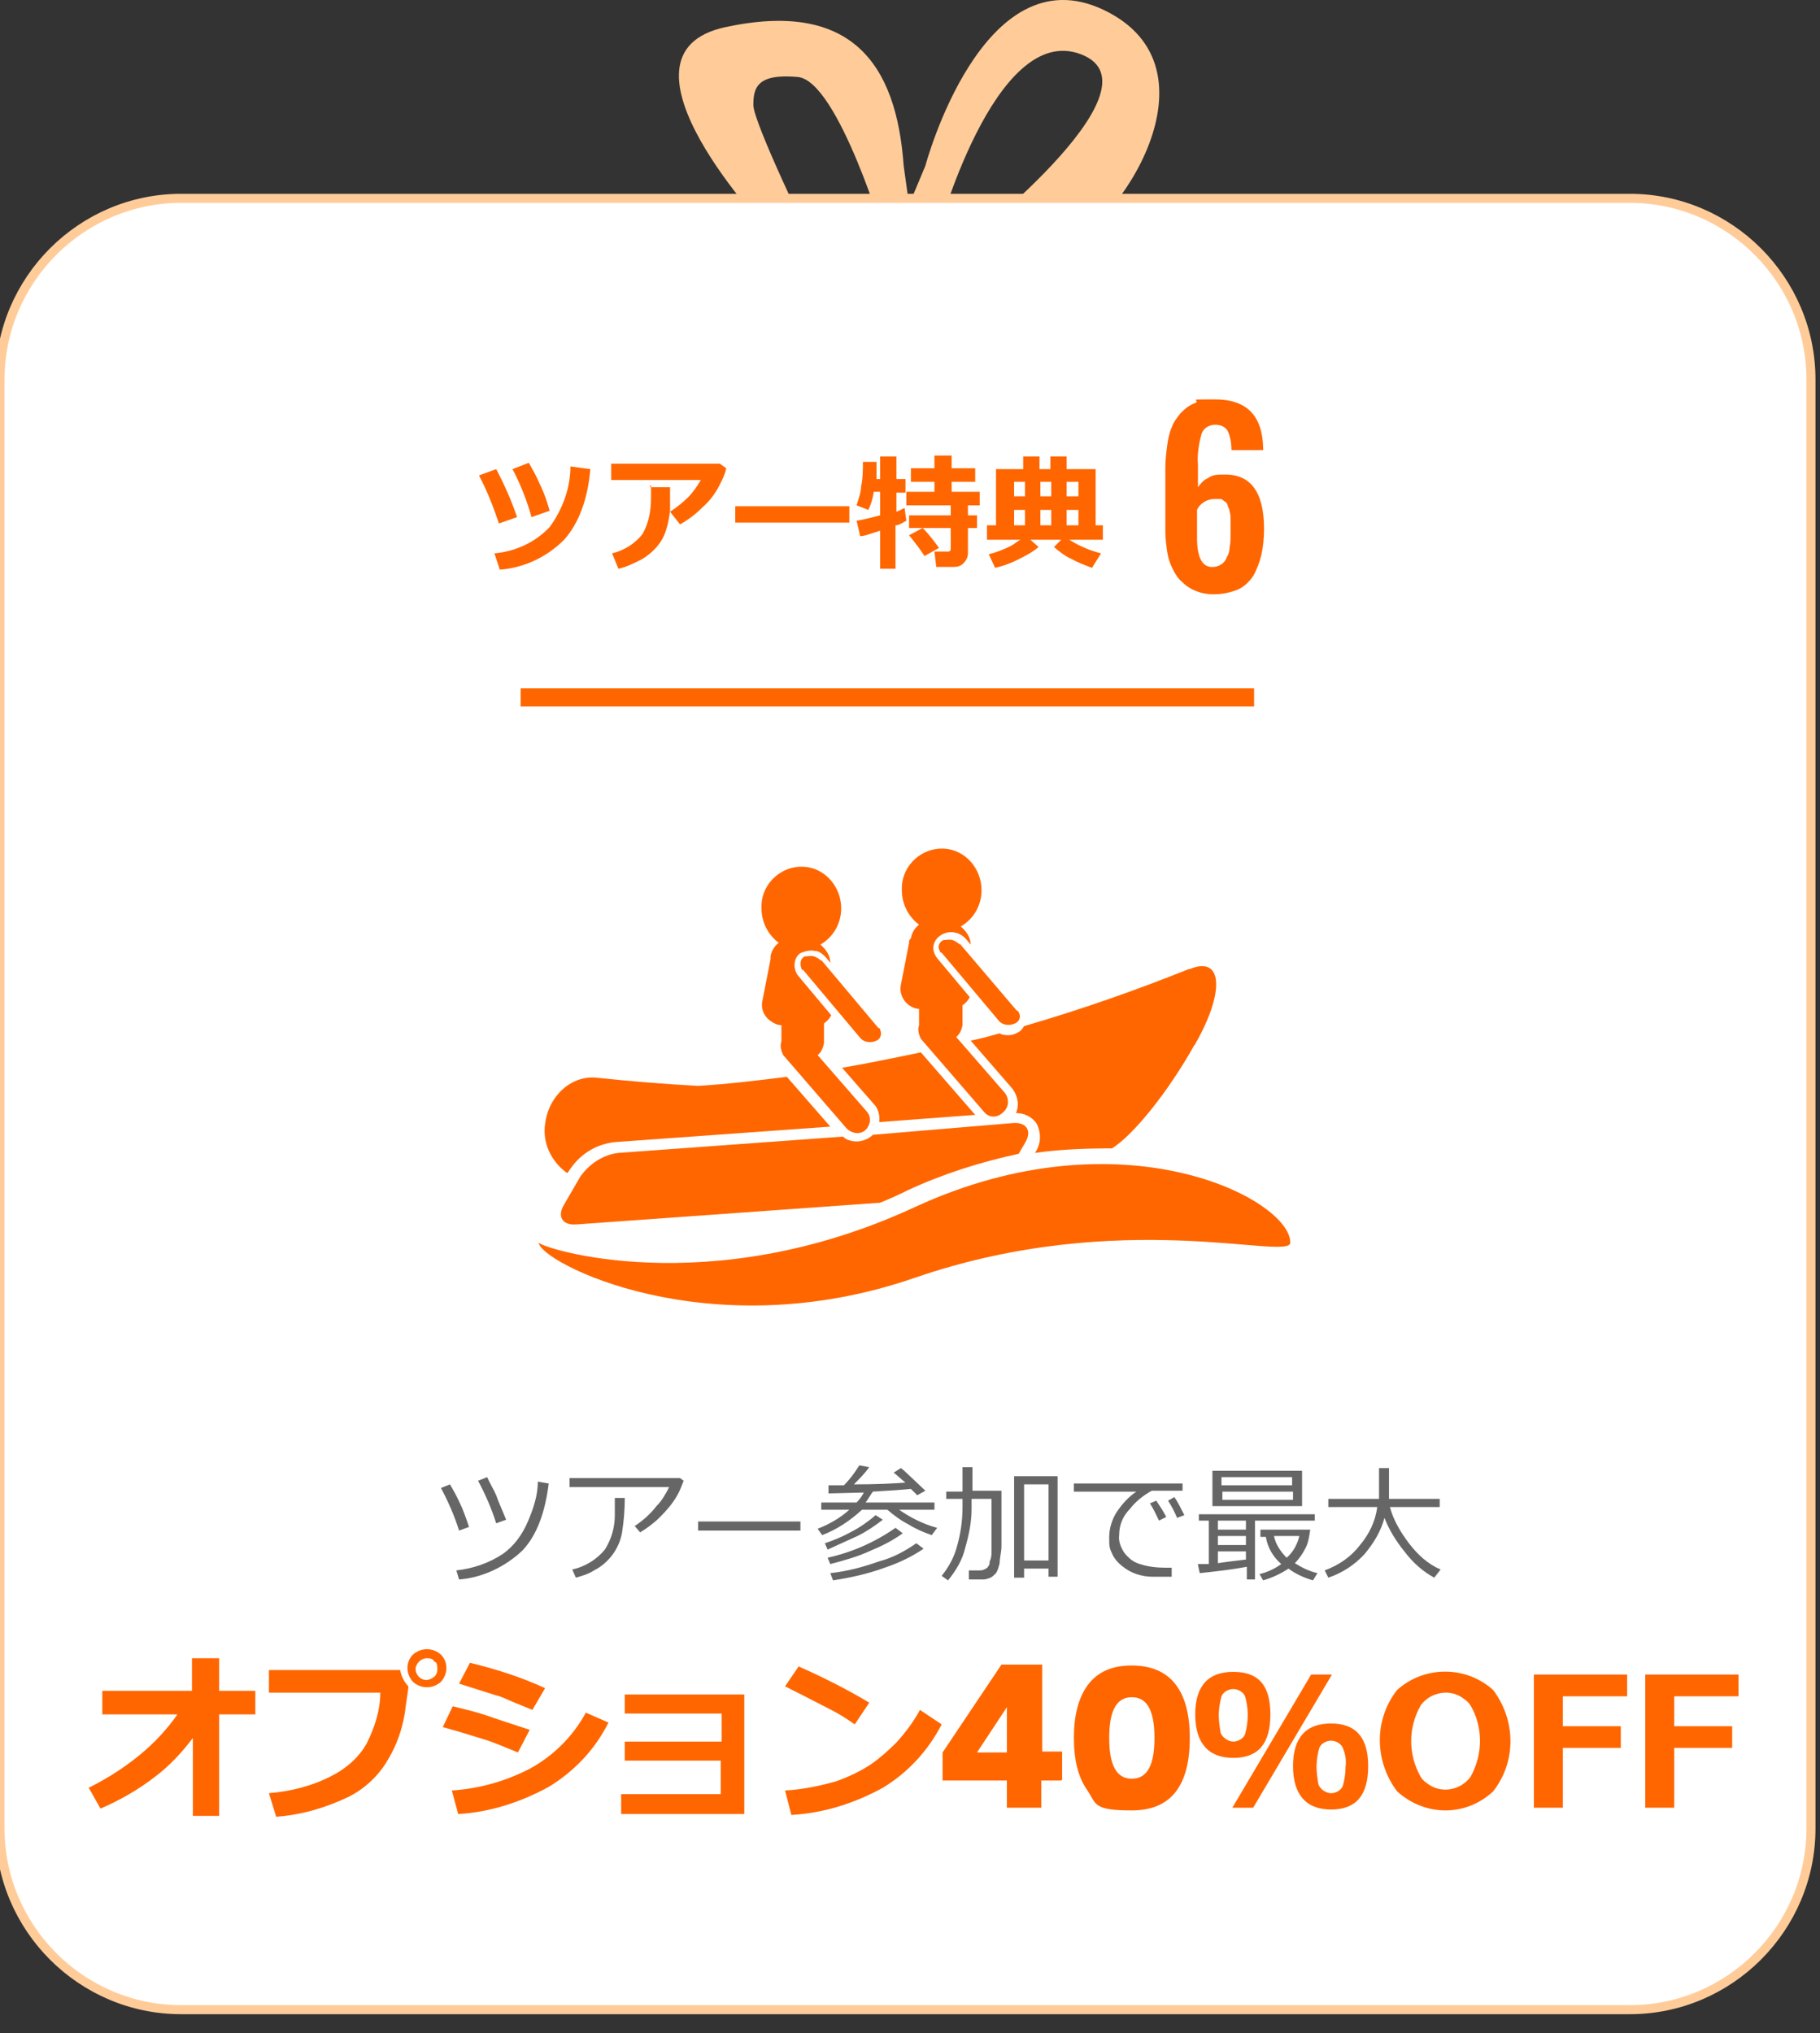
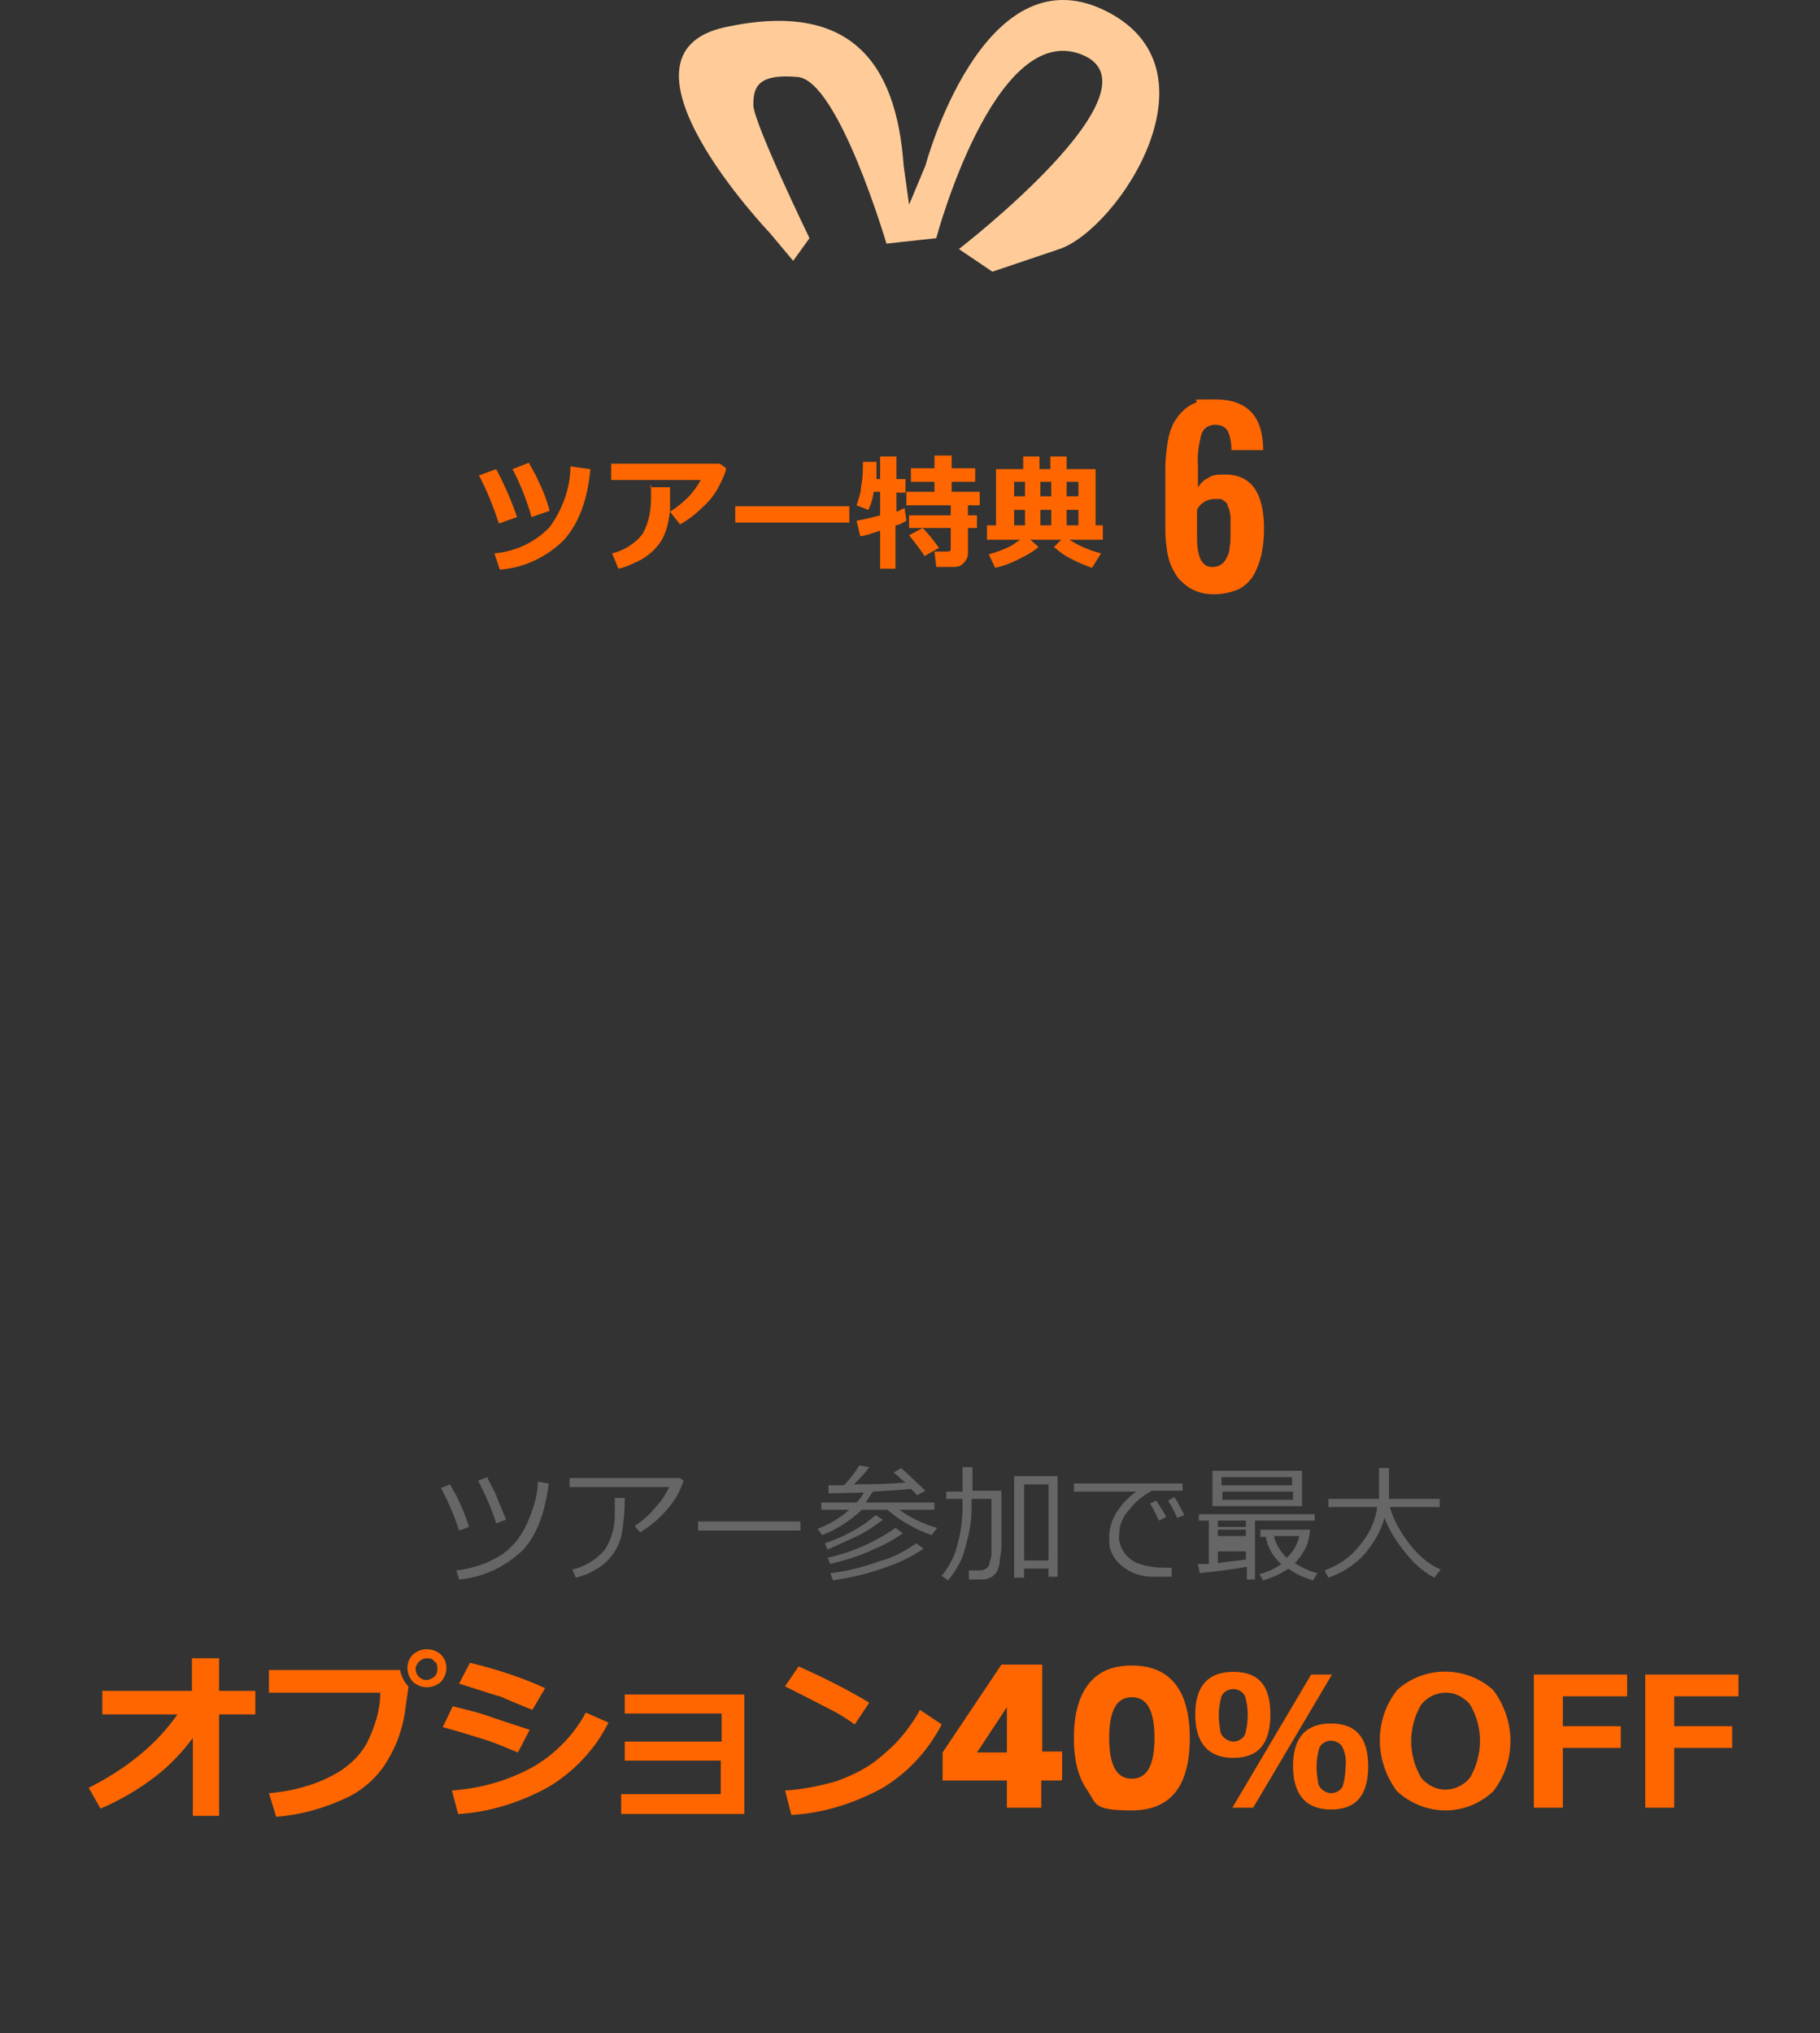
<svg xmlns="http://www.w3.org/2000/svg" id="gift6.svg" version="1.1" viewBox="0 0 201 224.5">
  <rect x="0" y="0" width="201" height="224.5" fill="#333333" stroke="none" />
  <defs>
    <style>
      .st0, .st1 {
        fill: #f60;
      }

      .st0, .st2, .st3 {
        fill-rule: evenodd;
      }

      .st2 {
        fill: #fc9;
      }

      .st3 {
        fill: #666;
      }

      .st4 {
        fill: #fff;
        stroke: #fc9;
      }
    </style>
  </defs>
  <path id="_リボン_のコピー_2" data-name="リボン_のコピー_2" class="st2" d="M85,25.7s-18.8-19.7-4.9-22.7,18.9,4,19.7,15.3l.6,4.3,1.8-4.3s6.3-23.6,19.7-17.2c13.4,6.4,1.6,24.2-4.9,26.4l-7.4,2.5-3.7-2.5s23.1-17.8,13.5-21.5-16,20.3-16,20.3l-5.5.6s-5.3-18-9.8-18.4-4.9,1.2-4.9,3.1,6.2,14.7,6.2,14.7l-1.8,2.5-2.6-3.1Z" />
-   <path id="waku" class="st4" d="M20,21.9h160c11,0,20,9,20,20v160c0,11-9,20-20,20H20C9,221.9,0,212.9,0,201.9V41.9C0,30.9,9,21.9,20,21.9Z" />
  <path id="_オプション50_OFF" data-name="オプション50_OFF" class="st0" d="M21.2,200.5h3v-11.2h4v-2.6h-4v-3.6h-3v3.6h-9.9v2.6h8.3c-1.2,1.7-2.6,3.2-4.2,4.5-1.7,1.4-3.6,2.6-5.6,3.6l1.3,2.3c2.1-.9,4.2-2.1,6-3.5,1.6-1.2,3-2.7,4.2-4.3v8.6h-.1ZM44.2,184.4h-14.5v2.5h12.3c0,1.9-.6,3.8-1.5,5.6-.9,1.6-2.3,2.8-3.9,3.6-2.1,1.1-4.5,1.7-6.9,1.9l.8,2.6c2.8-.2,5.5-1,8-2.2,1.8-.9,3.4-2.4,4.4-4.2.9-1.5,1.5-3.2,1.8-5,.2-1.6.4-2.6.4-3h0c-.4-.4-.8-1.1-.9-1.8h0ZM48.7,182.7c-.9-.8-2.2-.8-3.1,0-.8.8-.8,2.1,0,3h0c.9.8,2.2.8,3.1,0,.8-.9.8-2.2,0-3h0ZM48.3,184.2c0,.3,0,.6-.3.9-.2.2-.6.4-.9.4-.7,0-1.2-.6-1.2-1.2s.6-1.2,1.2-1.2.7.1.9.4c.2,0,.3.3.3.7h0ZM51.9,183.6l-1.2,2.3,4.1,1.3c.5.1,1.1.4,1.8.7s1.5.6,2.2.9l1.4-2.4c-2.6-1.2-5.4-2.1-8.3-2.8h0ZM53.7,189.4c-1.2-.4-2.5-.7-3.7-1l-1.1,2.3c2.2.6,3.7,1.1,4.7,1.4s2.1.8,3.6,1.4l1.3-2.5c-2.1-.7-3.7-1.2-4.8-1.6h0ZM64.7,189.1c-1.4,2.6-3.6,4.8-6.2,6.2-2.7,1.4-5.6,2.2-8.6,2.4l.7,2.6c3.5-.2,6.9-1.3,10-3,2.8-1.7,5.1-4.1,6.6-7.1l-2.5-1.1ZM82.2,187.1h-13.2v2.1h10.7v3.1h-10.7v2.1h10.6v3.7h-11v2.2h13.6v-13.2h0ZM88.2,184l-1.5,2.2c2.6,1.3,4.3,2.2,5.1,2.6s1.6.9,2.6,1.6l1.6-2.4c-2.5-1.5-5.1-2.8-7.8-4h0ZM101.6,188.8c-.7,1.3-1.6,2.5-2.6,3.6-.9.9-1.8,1.7-2.8,2.4-1.2.8-2.5,1.4-3.9,1.9-1.8.5-3.7.9-5.6,1l.7,2.7c3.6-.2,7-1.3,10.1-3,2.8-1.7,5-4.1,6.5-7l-2.4-1.6ZM147,190.3c-2.8,0-4.2,1.6-4.2,4.7s1.4,4.8,4.2,4.8,4.1-1.6,4.1-4.8-1.4-4.7-4.1-4.7h0ZM144.8,184.9l-8.7,14.7h2.3l8.7-14.7h-2.3ZM136.2,184.6c-2.8,0-4.2,1.6-4.2,4.7s1.4,4.8,4.2,4.8,4.1-1.6,4.1-4.8-1.3-4.7-4.1-4.7h0ZM148.3,197.2c-.2.5-.8.8-1.3.8s-1.2-.4-1.4-1c-.1-.6-.2-1.3-.2-1.9s.1-1.4.3-2.1c.2-.5.8-.8,1.3-.8s1.1.3,1.3.8c.3.7.4,1.4.3,2.1,0,.7-.1,1.4-.3,2.1h0ZM137.5,191.5c-.2.5-.8.8-1.3.8s-1.2-.4-1.4-1c-.1-.6-.2-1.3-.2-1.9s.1-1.4.3-2.1c.2-.5.8-.8,1.3-.8s1.1.3,1.3.8c.4,1.3.4,2.8,0,4.2h0ZM164.9,197.8c2.6-3.3,2.5-7.9,0-11.2-3-2.7-7.6-2.7-10.6,0-2.6,3.3-2.5,7.9,0,11.2,3.1,2.8,7.6,2.8,10.6,0h0ZM162.4,188.3c1.4,2.4,1.4,5.4,0,7.9-1.1,1.5-3.3,1.9-4.8.7-.3-.2-.5-.4-.7-.7-1.4-2.5-1.4-5.4,0-7.9,1.1-1.5,3.3-1.9,4.8-.7.3.2.5.4.7.7h0ZM179.7,184.9h-10.3v14.7h3.2v-6.6h6.4v-2.4h-6.4v-3.3h7.1v-2.4h0ZM192,184.9h-10.3v14.7h3.2v-6.6h6.4v-2.4h-6.4v-3.3h7.1v-2.4h0Z" />
-   <path id="_ツアー参加で最大" data-name="ツアー参加で最大" class="st3" d="M54.8,165.1c-.3-.7-.7-1.3-1-2l-1,.4c.8,1.5,1.5,3.1,2,4.7l1.1-.4c-.5-1.2-.9-2.1-1.1-2.7ZM59.4,163.6c0,1.5-.5,3-1.1,4.4s-1.5,2.7-2.8,3.6c-1.5,1-3.3,1.6-5.1,1.8l.3,1c2.6-.2,5.1-1.4,7-3.2,1.6-1.7,2.5-4.2,2.9-7.4l-1.2-.2ZM50.8,166c-.3-.7-.7-1.4-1.1-2.1l-1,.4c.8,1.5,1.5,3.1,2,4.7l1.1-.4c-.4-1.2-.7-2-1-2.6h0ZM75.1,163.2h-12.2v1h11c-.4.8-.8,1.5-1.4,2.1-.7.9-1.5,1.6-2.4,2.2l.6.7c.8-.5,1.5-1,2.2-1.7s1.4-1.5,1.9-2.4c.3-.5.5-1.1.7-1.6l-.4-.3ZM67.9,165.4v1.9c0,1.4-.4,2.7-1.1,3.8-.9,1.1-2.2,1.9-3.6,2.2l.4.9c.7-.2,1.4-.4,2-.8,1.6-.8,2.8-2.4,3.1-4.2.2-1.3.3-2.5.3-3.8h-1.1ZM88.4,168h-11.3v1h11.3v-1ZM98,166.7c.7.6,1.5,1.2,2.3,1.6.8.5,1.7.9,2.6,1.2l.6-.8c-1.5-.4-2.9-1.1-4.2-2h3.9v-.8h-7.6c.3-.4.5-.8.8-1.2,1.8-.1,3.2-.2,4.2-.3l.7.7.9-.5c-1.6-1.5-2.4-2.3-2.7-2.5l-.8.5c.5.4.9.8,1.3,1.1-1.2.1-3.1.2-5.7.2.6-.6,1.2-1.2,1.7-1.9l-1.1-.2c-.5.8-1,1.5-1.7,2.2h-1.7v.9c0,0,3.9-.1,3.9-.1-.2.4-.5.8-.8,1.1h-3.9v.8h3.1c-1,.9-2.2,1.6-3.5,2.1l.5.7c1.6-.6,3.1-1.6,4.4-2.8h2.8ZM94.7,169.6c1-.5,1.9-1.1,2.8-1.8l-.8-.5c-.8.7-1.8,1.4-2.8,1.9-.9.5-1.9.9-2.8,1.2l.3.7c1.1-.5,2.2-1,3.3-1.5h0ZM96.2,171.2c1.2-.5,2.4-1.1,3.5-1.9l-.8-.6c-2.3,1.6-4.8,2.7-7.5,3.3l.3.7c1.5-.4,3-.8,4.5-1.5h0ZM97.7,173.1c1.5-.5,3-1.2,4.3-2.1l-.8-.6c-1.3.9-2.6,1.6-4.1,2-1.7.6-3.5,1.1-5.4,1.3l.3.8c1.9-.3,3.8-.7,5.7-1.4h0ZM107.3,165.5h2.2v4.5c0,.4,0,.9,0,1.3s0,.7-.2,1.1c0,.2,0,.4-.2.6,0,.1-.2.2-.4.3-.2.1-.4.1-.6.1h-1.1v1h1.6c.3,0,.5-.1.8-.2.2-.1.4-.3.6-.5.2-.3.3-.7.4-1.1,0-.6.2-1.2.2-1.9,0-.8,0-1.5,0-2.2v-3.9h-3.2v-2.6h-1.1v2.7h-1.8v.8h1.8v.9c0,1.5-.2,2.9-.6,4.3-.3,1.2-.9,2.3-1.7,3.3l.7.5c.9-1.1,1.6-2.3,1.9-3.6.4-1.4.7-2.8.7-4.3v-1.1h0ZM115.7,174.1h1.1v-11.1h-4.8v11.2h1.1v-1h2.7v.9h0ZM113.1,163.9h2.7v8.4h-2.7v-8.4ZM130.5,163.8h-11.9v.9h6.9c-.9.6-1.6,1.4-2.2,2.3-.5.8-.8,1.8-.8,2.7s0,1.2.3,1.8c.2.5.6,1,1.1,1.4s1,.7,1.6.9,1.2.3,1.8.3h2.1v-1h-.7c-.9,0-1.9-.1-2.8-.4-.7-.2-1.2-.6-1.7-1.2-.4-.6-.7-1.3-.6-2,0-1.1.4-2.1,1.2-2.9.6-.8,1.5-1.5,2.4-2h3.4v-.8h-.1ZM129.7,165.3l-.7.4c.4.6.7,1.2,1,1.9l.8-.3c-.4-.8-.7-1.4-1.1-2h0ZM127.7,165.7l-.7.3c.4.6.7,1.3,1,1.9l.8-.4c-.3-.6-.7-1.2-1.1-1.8h0ZM143.8,166.3v-3.9h-9.9v3.9h9.9ZM134.9,163.1h7.8v.9h-7.8v-.9ZM142.8,165.6h-7.8v-.9h7.8v.9h0ZM137.6,174.4h1v-6.5h6.6v-.7h-12.8v.7h1.1v4.8h-1.2c0,.1.2,1,.2,1,1.9-.2,3.6-.4,5.2-.7v1.4h-.1ZM137.6,167.9v1h-3.1v-1h3.1ZM137.6,169.6v1h-3.1v-1h3.1ZM134.5,171.3h3.1v.9c-.8.1-1.8.2-3.1.4v-1.3ZM144.2,170.9c.3-.6.4-1.3.5-2h-5.5v.8h.6c.2,1.2.8,2.2,1.7,3-.7.5-1.5.9-2.4,1.1l.4.7c1-.3,1.9-.7,2.8-1.3.8.6,1.7,1,2.7,1.3l.5-.8c-.9-.2-1.7-.6-2.5-1.1.5-.5.9-1.1,1.2-1.7h0ZM140.7,169.6h2.8c-.2.9-.7,1.8-1.4,2.4-.6-.6-1.2-1.4-1.4-2.4h0ZM155.6,170.4c-.9-1.2-1.7-2.5-2.1-4h5.5v-.9h-5.6v-3.4h-1.1v3.4h-5.6v.9h5.4c-.2,1.6-.9,3-1.9,4.2-1,1.3-2.3,2.2-3.9,2.8l.4.8c1.5-.5,2.9-1.4,4-2.6,1-1.2,1.8-2.5,2.2-4,.5,1.3,1.3,2.6,2.2,3.7.9,1.2,2,2.2,3.3,2.9l.7-.9c-1.4-.6-2.5-1.6-3.5-2.9h0Z" />
-   <path id="icon_banana" class="st0" d="M131.3,107c-6,2.4-12,4.5-18.2,6.3-.2.3-.4.6-.7.7-.3.2-.7.3-1,.3s-.7,0-1-.2c-1.1.3-2.1.6-3.2.8l4.6,5.3c.6.8.8,1.8.4,2.7.9,0,1.8.4,2.3,1.2.5,1,.5,2.2-.2,3.2h0c2.8-.4,5.7-.5,8.5-.5,2.3-1.4,6.2-6.2,9.1-11.4.1,0,.1-.2.2-.3,3.2-5.7,2.9-9.6-.7-8.1ZM96.5,121.9c.5.5.7,1.3.6,2l10.6-.8-6-6.9c-2.9.6-5.8,1.2-8.7,1.7l3.5,4ZM62.7,129.5h0c1.2-2,3.1-3.2,5.3-3.4l23.7-1.7-4.8-5.5c-3.2.4-6.5.8-9.8,1-3.7-.2-7.4-.5-11.2-.9-2.7-.3-5.3,1.9-5.7,5.1-.3,2,.6,4.1,2.4,5.4h0ZM96.3,125.4c0,0,0,0,0,0-.7.6-1.7.8-2.5.5-.2,0-.5-.2-.7-.4l-24.8,1.8c-1.7.2-3.2,1.2-4.2,2.6l-1.8,3.1c-.8,1.3-.2,2.3,1.3,2.2l33.6-2.4c1-.4,2.1-.9,3.1-1.4,3.9-1.8,8-3.1,12.2-4l.7-1.2c.8-1.3.2-2.3-1.3-2.2l-15.5,1.3ZM100.4,104.1c-.3,1.5-.6,3.1-.9,4.6-.2.9.2,1.8.9,2.3.3.2.7.4,1.1.4v1.8c-.2.5,0,1.1.2,1.5l7,8.1c.5.6,1.4.7,2.1,0,.6-.5.7-1.4.2-2.1l-5.4-6.2c.4-.3.6-.8.7-1.3v-2.2c.3-.2.6-.5.8-.9l-3.6-4.3c-.3-.4-.5-.9-.4-1.4s.4-.9.9-1.2c.9-.5,2-.3,2.7.5l.5.6c0-.8-.5-1.5-1.1-2,1.4-.8,2.3-2.3,2.3-4,0-2.4-1.8-4.5-4.2-4.6s-4.5,1.8-4.6,4.2v.4c0,1.5.7,2.9,1.9,3.8-.5.4-.8.9-.9,1.5-.2.2-.2.3-.2.4h0ZM106,104.3c-.2-.2-.5-.4-.8-.5s-.7,0-1,0c-.5.2-.7.8-.4,1.2,0,0,0,.2.2.2l6.3,7.5c.4.5,1.2.6,1.8.3.5-.2.7-.8.4-1.2,0,0,0-.2-.2-.2l-6.3-7.4ZM85.1,105.9c-.3,1.5-.6,3.1-.9,4.6-.2.9.2,1.8,1,2.3.3.2.7.4,1.1.4v1.8c-.2.5,0,1.1.2,1.5l7,8.1c.2.2.4.3.6.4.8.3,1.6,0,1.9-.9.2-.5,0-1.1-.3-1.4l-5.4-6.2c.4-.3.6-.8.7-1.3v-2.2c.3-.2.6-.5.8-.9l-3.6-4.3c-.6-.7-.6-1.8,0-2.4,0,0,.2-.2.3-.2.5-.2,1-.3,1.5-.2.5,0,.9.4,1.2.7l.5.6c0-.8-.5-1.5-1.1-2,1.4-.8,2.3-2.3,2.3-4,0-2.4-1.8-4.5-4.2-4.6s-4.5,1.8-4.6,4.2v.4c0,1.5.7,2.9,1.9,3.8-.5.4-.8.9-.9,1.5,0,0,0,.2,0,.3h0ZM90.7,106.1c-.2-.2-.5-.4-.8-.5s-.7,0-1,0c-.5.2-.6.8-.4,1.3,0,0,0,.2.2.2l6.3,7.5c.4.5,1.2.6,1.8.3.5-.2.6-.8.4-1.2,0,0,0-.2-.2-.2l-6.3-7.5ZM101,141.1c22.9-7.9,41.5-1.8,41.5-3.9,0-4.8-18.6-14.5-41.5-3.9s-41.5,4.4-41.5,3.9c0,2.1,18.6,11.8,41.5,3.9h0Z" />
-   <path id="_シェイプ_1" data-name="シェイプ_1" class="st0" d="M57.5,78v-2h81v2H57.5Z" />
+   <path id="_ツアー参加で最大" data-name="ツアー参加で最大" class="st3" d="M54.8,165.1c-.3-.7-.7-1.3-1-2l-1,.4c.8,1.5,1.5,3.1,2,4.7l1.1-.4c-.5-1.2-.9-2.1-1.1-2.7ZM59.4,163.6c0,1.5-.5,3-1.1,4.4s-1.5,2.7-2.8,3.6c-1.5,1-3.3,1.6-5.1,1.8l.3,1c2.6-.2,5.1-1.4,7-3.2,1.6-1.7,2.5-4.2,2.9-7.4l-1.2-.2ZM50.8,166c-.3-.7-.7-1.4-1.1-2.1l-1,.4c.8,1.5,1.5,3.1,2,4.7l1.1-.4c-.4-1.2-.7-2-1-2.6h0ZM75.1,163.2h-12.2v1h11c-.4.8-.8,1.5-1.4,2.1-.7.9-1.5,1.6-2.4,2.2l.6.7c.8-.5,1.5-1,2.2-1.7s1.4-1.5,1.9-2.4c.3-.5.5-1.1.7-1.6l-.4-.3ZM67.9,165.4v1.9c0,1.4-.4,2.7-1.1,3.8-.9,1.1-2.2,1.9-3.6,2.2l.4.9c.7-.2,1.4-.4,2-.8,1.6-.8,2.8-2.4,3.1-4.2.2-1.3.3-2.5.3-3.8h-1.1ZM88.4,168h-11.3v1h11.3v-1ZM98,166.7c.7.6,1.5,1.2,2.3,1.6.8.5,1.7.9,2.6,1.2l.6-.8c-1.5-.4-2.9-1.1-4.2-2h3.9v-.8h-7.6c.3-.4.5-.8.8-1.2,1.8-.1,3.2-.2,4.2-.3l.7.7.9-.5c-1.6-1.5-2.4-2.3-2.7-2.5l-.8.5c.5.4.9.8,1.3,1.1-1.2.1-3.1.2-5.7.2.6-.6,1.2-1.2,1.7-1.9l-1.1-.2c-.5.8-1,1.5-1.7,2.2h-1.7v.9c0,0,3.9-.1,3.9-.1-.2.4-.5.8-.8,1.1h-3.9v.8h3.1c-1,.9-2.2,1.6-3.5,2.1l.5.7c1.6-.6,3.1-1.6,4.4-2.8h2.8ZM94.7,169.6c1-.5,1.9-1.1,2.8-1.8l-.8-.5c-.8.7-1.8,1.4-2.8,1.9-.9.5-1.9.9-2.8,1.2l.3.7c1.1-.5,2.2-1,3.3-1.5h0ZM96.2,171.2c1.2-.5,2.4-1.1,3.5-1.9l-.8-.6c-2.3,1.6-4.8,2.7-7.5,3.3l.3.7c1.5-.4,3-.8,4.5-1.5h0ZM97.7,173.1c1.5-.5,3-1.2,4.3-2.1l-.8-.6c-1.3.9-2.6,1.6-4.1,2-1.7.6-3.5,1.1-5.4,1.3l.3.8c1.9-.3,3.8-.7,5.7-1.4h0ZM107.3,165.5h2.2v4.5c0,.4,0,.9,0,1.3s0,.7-.2,1.1c0,.2,0,.4-.2.6,0,.1-.2.2-.4.3-.2.1-.4.1-.6.1h-1.1v1h1.6c.3,0,.5-.1.8-.2.2-.1.4-.3.6-.5.2-.3.3-.7.4-1.1,0-.6.2-1.2.2-1.9,0-.8,0-1.5,0-2.2v-3.9h-3.2v-2.6h-1.1v2.7h-1.8v.8h1.8v.9c0,1.5-.2,2.9-.6,4.3-.3,1.2-.9,2.3-1.7,3.3l.7.5c.9-1.1,1.6-2.3,1.9-3.6.4-1.4.7-2.8.7-4.3v-1.1h0ZM115.7,174.1h1.1v-11.1h-4.8v11.2h1.1v-1h2.7v.9h0ZM113.1,163.9h2.7v8.4h-2.7v-8.4ZM130.5,163.8h-11.9v.9h6.9c-.9.6-1.6,1.4-2.2,2.3-.5.8-.8,1.8-.8,2.7s0,1.2.3,1.8c.2.5.6,1,1.1,1.4s1,.7,1.6.9,1.2.3,1.8.3h2.1v-1h-.7c-.9,0-1.9-.1-2.8-.4-.7-.2-1.2-.6-1.7-1.2-.4-.6-.7-1.3-.6-2,0-1.1.4-2.1,1.2-2.9.6-.8,1.5-1.5,2.4-2h3.4v-.8h-.1ZM129.7,165.3l-.7.4c.4.6.7,1.2,1,1.9l.8-.3c-.4-.8-.7-1.4-1.1-2h0ZM127.7,165.7l-.7.3c.4.6.7,1.3,1,1.9l.8-.4c-.3-.6-.7-1.2-1.1-1.8h0ZM143.8,166.3v-3.9h-9.9v3.9h9.9ZM134.9,163.1h7.8v.9h-7.8v-.9ZM142.8,165.6h-7.8v-.9h7.8v.9h0ZM137.6,174.4h1v-6.5h6.6v-.7h-12.8v.7h1.1v4.8h-1.2c0,.1.2,1,.2,1,1.9-.2,3.6-.4,5.2-.7v1.4h-.1ZM137.6,167.9v1h-3.1v-1h3.1ZM137.6,169.6h-3.1v-1h3.1ZM134.5,171.3h3.1v.9c-.8.1-1.8.2-3.1.4v-1.3ZM144.2,170.9c.3-.6.4-1.3.5-2h-5.5v.8h.6c.2,1.2.8,2.2,1.7,3-.7.5-1.5.9-2.4,1.1l.4.7c1-.3,1.9-.7,2.8-1.3.8.6,1.7,1,2.7,1.3l.5-.8c-.9-.2-1.7-.6-2.5-1.1.5-.5.9-1.1,1.2-1.7h0ZM140.7,169.6h2.8c-.2.9-.7,1.8-1.4,2.4-.6-.6-1.2-1.4-1.4-2.4h0ZM155.6,170.4c-.9-1.2-1.7-2.5-2.1-4h5.5v-.9h-5.6v-3.4h-1.1v3.4h-5.6v.9h5.4c-.2,1.6-.9,3-1.9,4.2-1,1.3-2.3,2.2-3.9,2.8l.4.8c1.5-.5,2.9-1.4,4-2.6,1-1.2,1.8-2.5,2.2-4,.5,1.3,1.3,2.6,2.2,3.7.9,1.2,2,2.2,3.3,2.9l.7-.9c-1.4-.6-2.5-1.6-3.5-2.9h0Z" />
  <path id="_6" class="st0" d="M132.2,59.5v-3.2c.3-.7,1.1-1.2,1.9-1.2s.5,0,.7,0,.3.2.5.3c.1,0,.3.3.3.5.1.2.2.4.2.6.1.3.1.5.1.8v1.7c0,.5,0,1-.1,1.4,0,.4-.1.8-.3,1.1-.1.3-.3.6-.6.8s-.6.3-.9.3c-1.2.1-1.8-1-1.8-3.2h0ZM136.7,65.1c.7-.3,1.3-.9,1.7-1.5.4-.7.7-1.5.9-2.3.2-.9.3-1.9.3-2.9,0-4.1-1.5-6.1-4.5-6-.6,0-1.2,0-1.7.4-.5.2-.8.6-1.1,1v-2.5c-.1-1.1.1-2.3.4-3.4.2-.6.8-1,1.5-1,.6,0,1.1.2,1.4.7.3.7.4,1.4.4,2.1h3.5v-.3c-.1-3.5-1.8-5.3-5.3-5.3s-1.5,0-2.2.4c-.6.2-1.1.6-1.6,1.1-.4.5-.8,1-1,1.6-.3.7-.4,1.3-.5,2-.1.8-.2,1.6-.2,2.4v7.1c0,.7.1,1.5.2,2.2.1.7.3,1.3.6,1.9.3.6.6,1.1,1.1,1.5.4.4,1,.8,1.6,1,1.3.5,3,.4,4.5-.2h0Z" />
  <path id="_ツアー特典" data-name="ツアー特典" class="st0" d="M59.5,53.2c-.3-.7-.7-1.4-1.1-2.1l-1.8.7c.9,1.7,1.6,3.5,2.1,5.3l2-.7c-.4-1.5-.9-2.6-1.2-3.2ZM54.8,51.8l-1.9.7c.9,1.7,1.6,3.5,2.2,5.3l2-.7c-.6-1.8-1.4-3.6-2.3-5.3h0ZM63,51.5c0,2.4-.9,4.8-2.3,6.7-1.6,1.7-3.8,2.7-6.1,2.9l.6,1.8c2.7-.2,5.2-1.4,7.1-3.3,1.6-1.8,2.6-4.4,2.9-7.8l-2.2-.3ZM79.5,51.2h-12v1.8h9.9c-.4.7-.9,1.4-1.4,1.9s-1.2,1.1-2,1.6l1.1,1.4c.9-.5,1.7-1.1,2.5-1.9.8-.7,1.4-1.5,1.9-2.5.3-.6.6-1.2.7-1.8l-.7-.5ZM71.9,53.6v1.3c0,1.4-.2,2.7-.9,4-.8,1.1-2.1,1.9-3.4,2.2l.7,1.7c.9-.2,1.7-.6,2.5-1,.7-.4,1.3-.9,1.8-1.5s.8-1.2,1-1.9c.2-.6.3-1.3.4-2,0-.6,0-1.4,0-2.3v-.3h-2.2v-.2ZM93.8,55.9h-12.6v1.8h12.6s0-1.8,0-1.8ZM106.9,58.3h1v-1.4h-1v-1.1h1.3v-1.5h-3.1v-1.1h2.6v-1.5h-2.6v-1.4h-1.9v1.4h-2.6v1.5h2.6v1.1h-3.1v1.5h4.9v1.1h-4.6v1.4h4.6v2.2c0,.2,0,.4-.3.4h-1.5l.2,1.7h1.7c.5,0,.9,0,1.3-.4.3-.3.5-.7.5-1.1v-2.8h0ZM100,56.1c-.3,0-.6.3-1,.4v-2.1h1v-1.5h-1v-2.5h-1.8v2.5h-.4c0-.6,0-1.3,0-1.9h-1.5c0,.8,0,1.8-.2,2.7,0,.7-.3,1.4-.5,2.1l1.3.5c.3-.6.5-1.3.6-2h.7v2.6c-1.1.3-2,.5-2.6.6l.4,1.7c.5,0,1.2-.3,2.2-.6v4.2h1.7v-4.8c.4,0,.8-.3,1.2-.5l-.2-1.4ZM101.9,58.3l-1.5.8c.8,1,1.4,1.8,1.7,2.3l1.6-.9c-.5-.7-1.1-1.5-1.8-2.2h0ZM113.8,59.6h3.4l-.8.8c.6.5,1.2,1,1.9,1.3.7.4,1.5.7,2.3,1l1-1.6c-1.2-.3-2.4-.8-3.5-1.5h3.7v-1.6h-.8v-6.2h-3.2v-1.4h-1.8v1.4h-1.2v-1.4h-1.8v1.4h-3v6.2h-1v1.6h3.7c-.4.2-.7.5-1.1.7-.8.4-1.6.7-2.4.9l.7,1.5c.9-.2,1.7-.5,2.5-.9s1.6-.8,2.3-1.4l-.9-.8ZM117.8,54.8v-1.6h1.3v1.6h-1.3ZM112,54.8v-1.6h1.2v1.6h-1.2ZM116.1,53.2v1.6h-1.2v-1.6h1.2ZM117.8,56.3h1.3v1.7h-1.3v-1.7ZM114.9,56.3h1.2v1.7h-1.2v-1.7ZM112,56.3h1.2v1.7h-1.2v-1.7Z" />
  <g>
    <path class="st1" d="M117.2,196.6h-2.2v3h-3.8v-3h-7.1v-3.1l6.5-9.7h4.5v9.6h2.2v3.1ZM111.2,193.5v-5l-3.3,5h3.3Z" />
    <path class="st1" d="M131.4,191.9c0,5.3-2.1,8-6.4,8s-3.9-.7-4.9-2.2c-1-1.4-1.5-3.3-1.5-5.8s.5-4.4,1.5-5.8c1.1-1.5,2.7-2.2,4.9-2.2,4.2,0,6.4,2.7,6.4,8ZM127.5,191.9c0-3-.8-4.5-2.5-4.5s-2.5,1.5-2.5,4.5.8,4.5,2.5,4.5,2.5-1.5,2.5-4.5Z" />
  </g>
</svg>